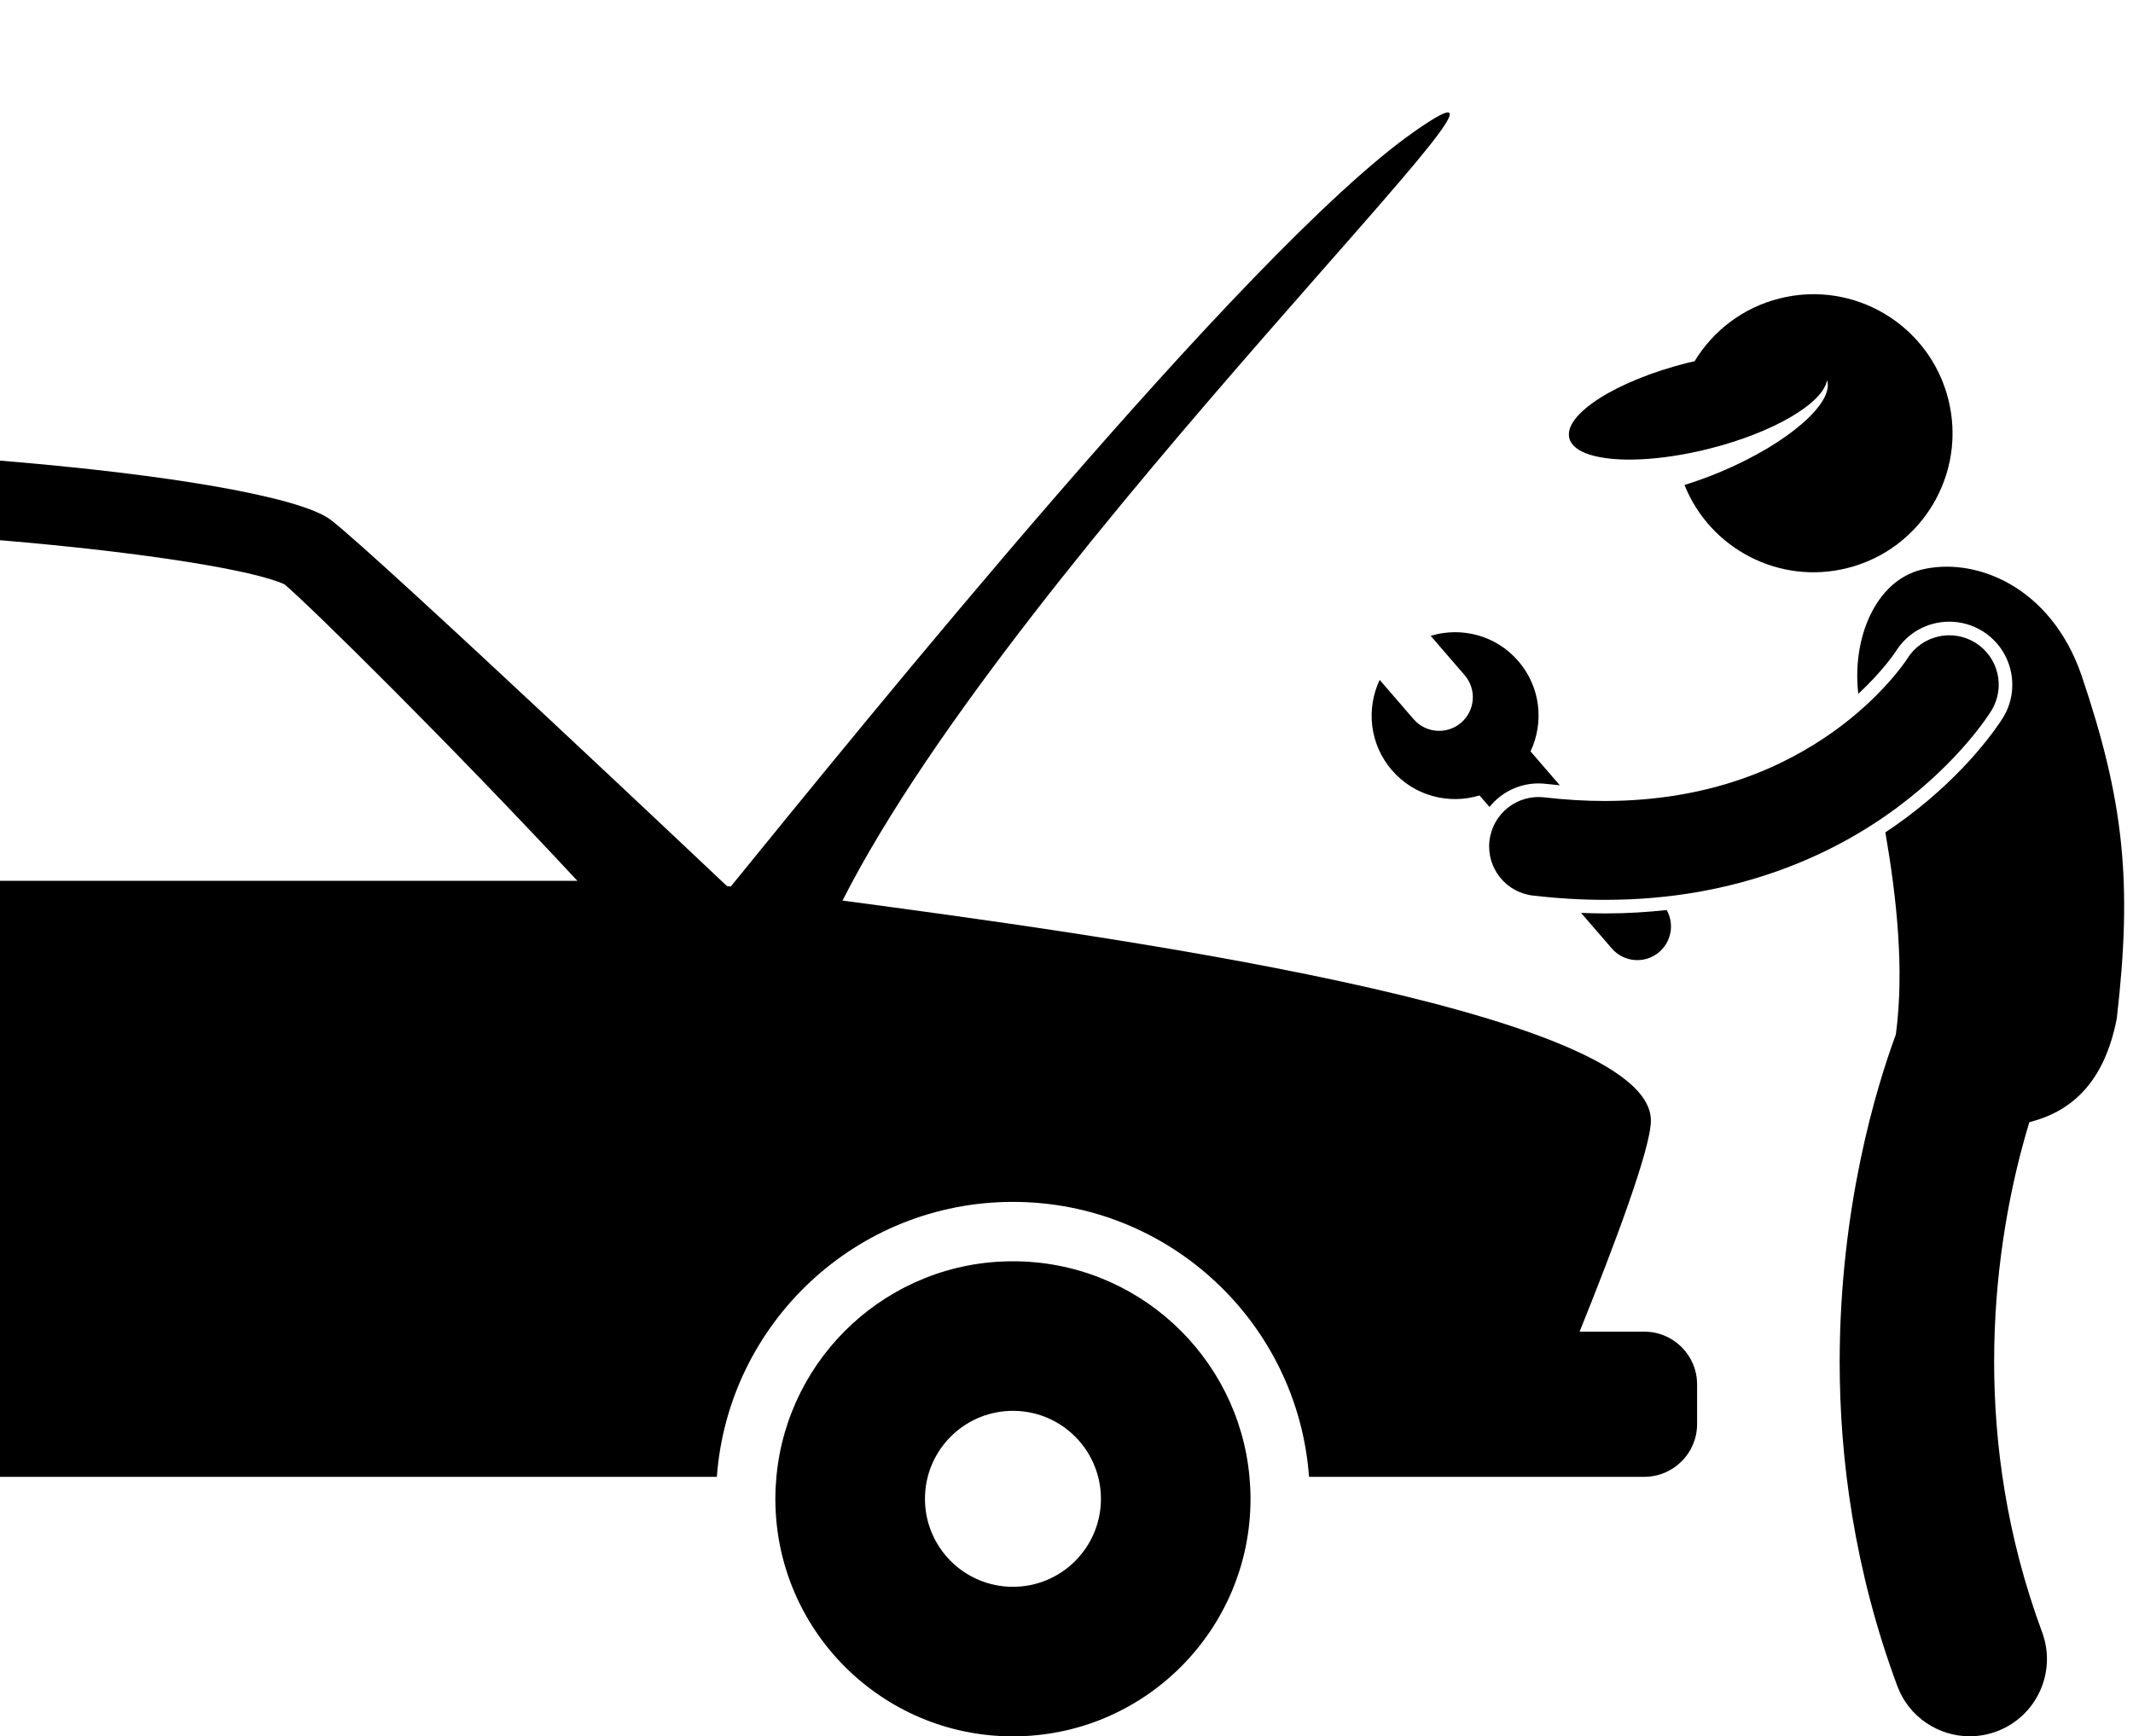
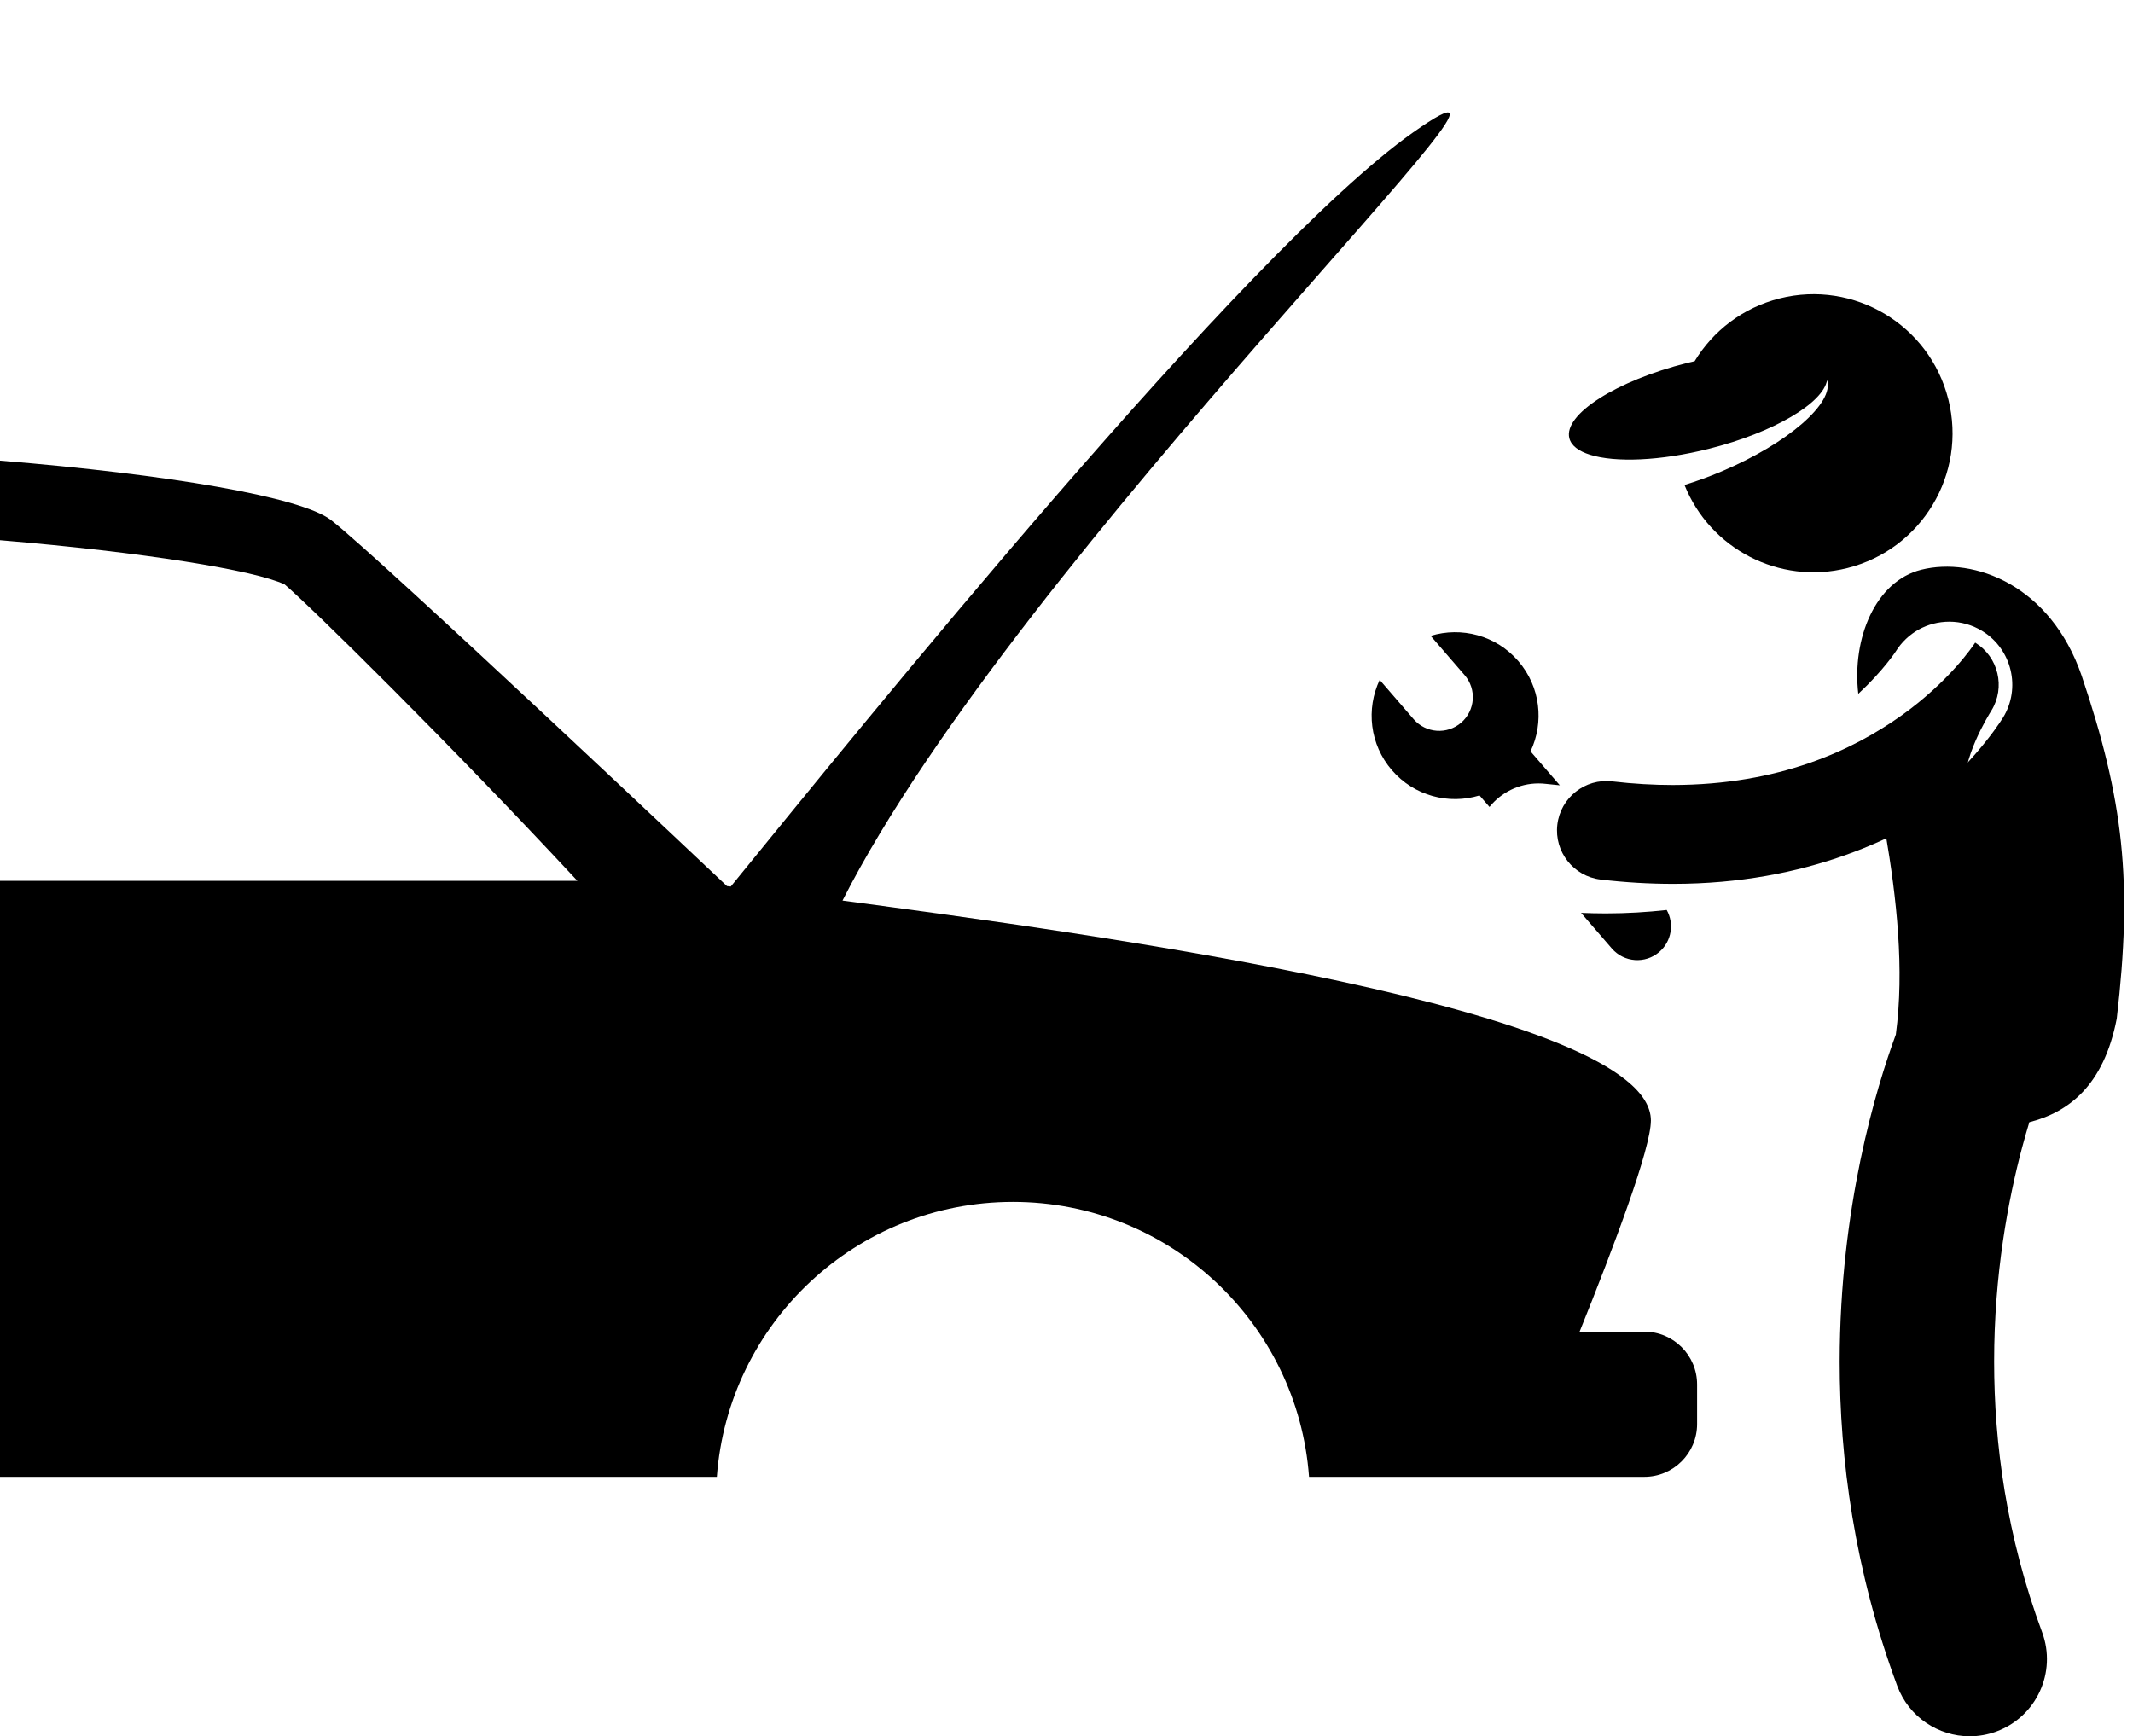
<svg xmlns="http://www.w3.org/2000/svg" height="281.0" preserveAspectRatio="xMidYMid meet" version="1.0" viewBox="0.0 -18.2 345.2 281.0" width="345.2" zoomAndPan="magnify">
  <g id="change1_1">
    <path d="M163.931,176.34c25.349,0,46.096,19.625,47.92,44.501h54.256c4.72,0,8.547-3.826,8.547-8.543v-6.409 c0-4.718-3.827-8.545-8.547-8.545h-10.468c5.608-13.911,11.539-29.675,11.539-34.177c0-18.053-90.715-30.231-130.828-35.6 C164.936,71.247,259.016-18.16,228.679,3.244c-27.271,19.244-89.851,96.808-110.413,122.051c-0.391-0.045-0.615-0.07-0.615-0.07 S61.398,72.029,53.568,65.976C48.68,62.2,27.018,58.561,0,56.359v12.881c23.395,1.959,41.189,4.865,46.065,7.155 c4.378,3.738,26.692,25.729,47.377,47.978H0v96.468h116.015C117.841,195.965,138.587,176.34,163.931,176.34z" fill="inherit" />
-     <path d="M163.931,185.953c-20.034,0-36.479,15.325-38.278,34.888c-0.105,1.174-0.171,2.359-0.171,3.562 c0,21.235,17.214,38.449,38.449,38.449c21.237,0,38.45-17.214,38.45-38.449c0-1.202-0.061-2.388-0.168-3.562 C200.414,201.279,183.965,185.953,163.931,185.953z M163.931,238.644c-7.865,0-14.238-6.378-14.238-14.241 c0-0.482,0.024-0.956,0.071-1.426c0.714-7.195,6.783-12.815,14.167-12.815c7.385,0,13.454,5.62,14.169,12.815 c0.047,0.47,0.073,0.943,0.073,1.426C178.173,232.266,171.797,238.644,163.931,238.644z" fill="inherit" />
    <path d="M328.425,163.439c6.313-1.6,12.033-5.879,14.145-16.753c2.586-22.215,1.123-35.346-5.682-55.52 c-5.035-14.643-17.41-19.279-25.947-17.15c-7.44,1.854-11.245,11.143-10.199,20.09c4.048-3.765,6.032-6.812,6.058-6.853 c1.885-3.027,5.125-4.827,8.679-4.827c1.88,0,3.724,0.523,5.331,1.513c4.79,2.945,6.293,9.24,3.348,14.03 c-0.904,1.443-5.838,8.881-15.752,16.255c-1.012,0.755-2.117,1.528-3.282,2.302c1.827,10.621,3.101,22.209,1.695,32.725 c-3.178,8.622-9.061,27.891-9.092,52.943c-0.002,15.705,2.362,33.699,9.319,52.483c1.869,5.042,6.645,8.161,11.725,8.161 c1.442,0,2.909-0.251,4.341-0.781c6.473-2.399,9.778-9.591,7.38-16.064c-5.787-15.627-7.763-30.581-7.765-43.8 c-0.005-14.127,2.279-26.24,4.542-34.709C327.659,166.022,328.049,164.675,328.425,163.439z" fill="inherit" />
    <path d="M274.255,40.264c-0.391,0.09-0.777,0.174-1.172,0.273c-11.517,2.893-20.072,8.351-19.107,12.189 c0.303,1.203,1.504,2.104,3.365,2.685c4.078,1.275,11.326,1.015,19.234-0.972c10.48-2.633,18.482-7.386,19.115-11.113 c1.193,3.686-6.322,10.228-17.061,14.774c-2.051,0.868-4.074,1.602-6.016,2.196c4.113,10.301,15.307,16.229,26.361,13.452 c12.052-3.028,19.368-15.25,16.34-27.304c-3.027-12.052-15.252-19.368-27.303-16.34C282.03,31.606,277.218,35.376,274.255,40.264z" fill="inherit" />
    <path d="M259.844,129.648h-0.106c-1.272,0-2.564-0.035-3.861-0.086l4.976,5.758c1.968,2.278,5.413,2.53,7.689,0.563 c1.994-1.725,2.436-4.576,1.196-6.787c-3.145,0.345-6.427,0.553-9.885,0.553H259.844z" fill="inherit" />
    <path d="M248.993,108.606c0.395,0,0.797,0.023,1.191,0.07c0.754,0.088,1.506,0.165,2.255,0.232l-4.742-5.487 c2.219-4.688,1.63-10.444-1.982-14.62c-3.608-4.18-9.219-5.598-14.179-4.082l5.497,6.362c1.971,2.278,1.72,5.723-0.56,7.691 c-2.28,1.967-5.722,1.716-7.692-0.561l-5.496-6.361c-2.22,4.688-1.628,10.441,1.982,14.621c3.609,4.178,9.217,5.595,14.178,4.079 l1.609,1.863C242.935,110.081,245.806,108.606,248.993,108.606z" fill="inherit" />
-     <path d="M322.284,96.818c2.313-3.765,1.136-8.691-2.627-11.004c-3.75-2.306-8.658-1.145-10.98,2.588 c-0.002,0.001-0.006,0.006-0.025,0.038l0.001,0.001c-0.355,0.553-4.194,6.241-11.857,11.727 c-7.965,5.682-19.842,11.257-37.059,11.281c-3.089,0-6.356-0.184-9.809-0.587c-4.389-0.512-8.363,2.631-8.875,7.018 c-0.512,4.388,2.629,8.362,7.018,8.875c4.055,0.473,7.944,0.694,11.666,0.694c0.035,0,0.072,0,0.106,0 c21.427,0,37.163-7.459,47.248-14.989C317.232,104.915,321.911,97.411,322.284,96.818z" fill="inherit" />
+     <path d="M322.284,96.818c2.313-3.765,1.136-8.691-2.627-11.004c-0.002,0.001-0.006,0.006-0.025,0.038l0.001,0.001c-0.355,0.553-4.194,6.241-11.857,11.727 c-7.965,5.682-19.842,11.257-37.059,11.281c-3.089,0-6.356-0.184-9.809-0.587c-4.389-0.512-8.363,2.631-8.875,7.018 c-0.512,4.388,2.629,8.362,7.018,8.875c4.055,0.473,7.944,0.694,11.666,0.694c0.035,0,0.072,0,0.106,0 c21.427,0,37.163-7.459,47.248-14.989C317.232,104.915,321.911,97.411,322.284,96.818z" fill="inherit" />
  </g>
</svg>